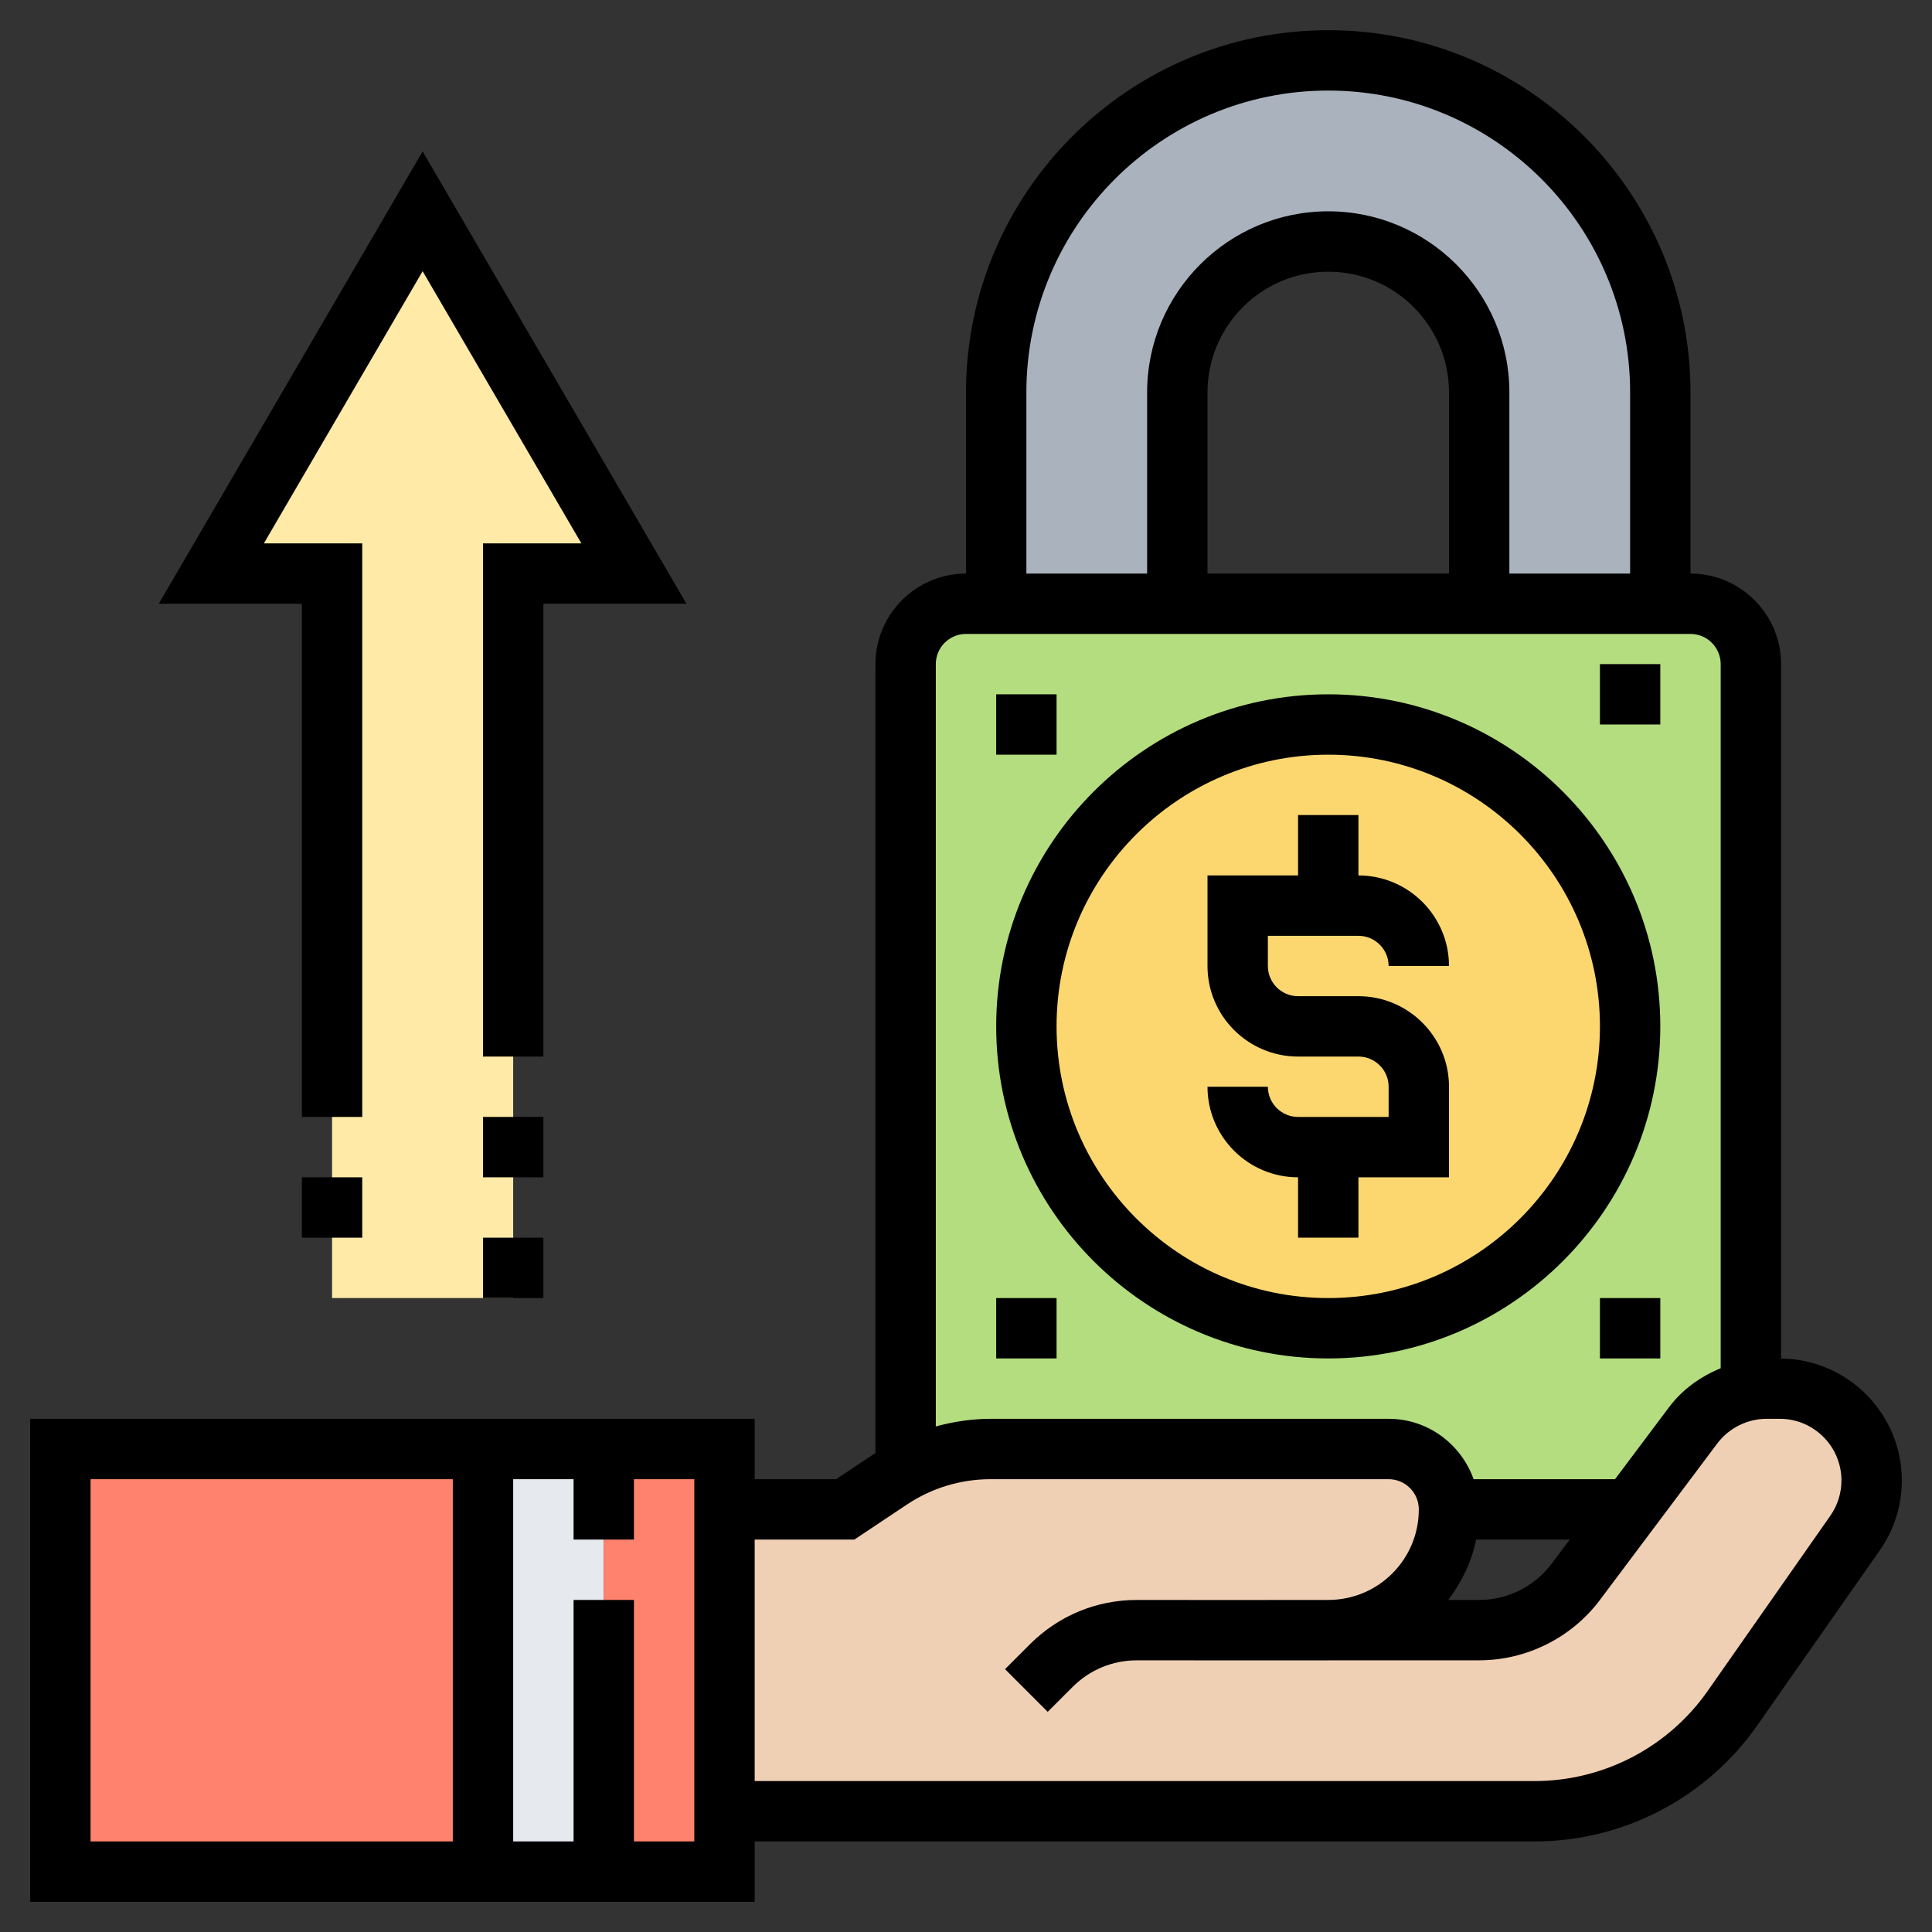
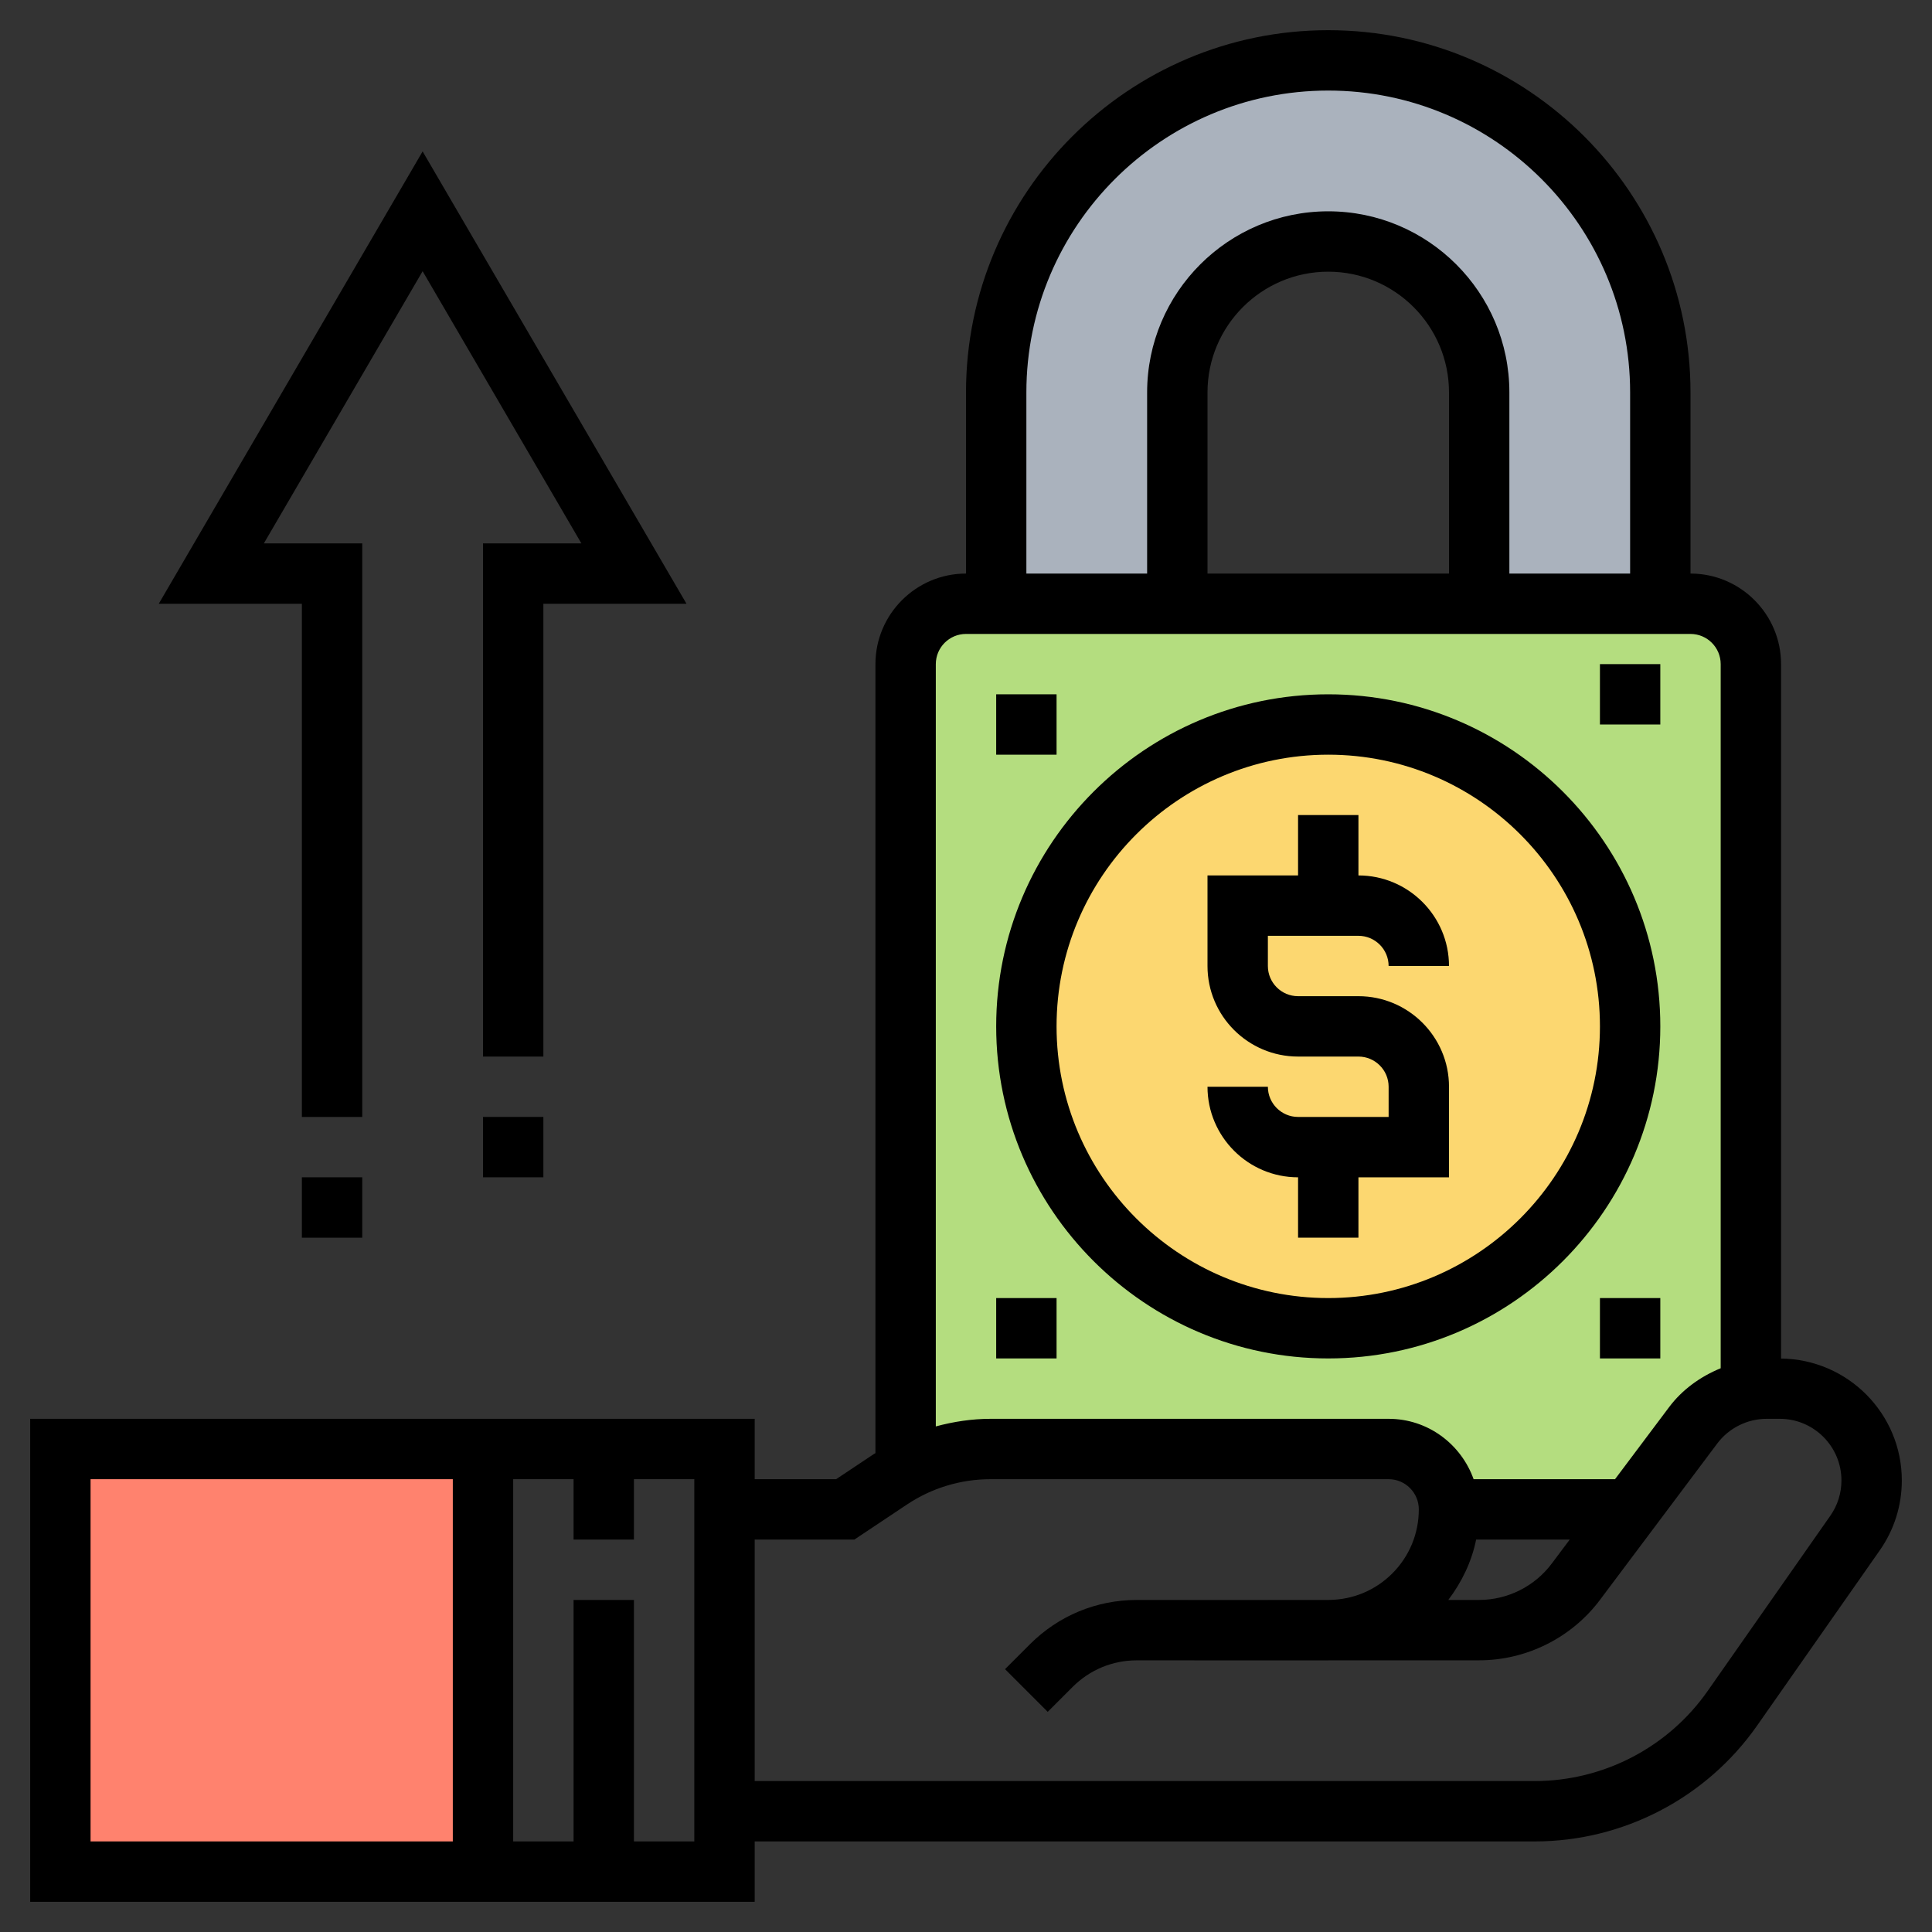
<svg xmlns="http://www.w3.org/2000/svg" id="Layer_5" enable-background="new 0 0 64 64" height="512" viewBox="0 0 64 64" width="512">
  <rect x="0" y="0" width="64" height="64" fill="#333333" stroke="none" />
  <g>
    <g>
      <g>
        <path d="m2 48h14v14h-14z" fill="#ff826e" />
      </g>
      <g>
-         <path d="m16 48h4v14h-4z" fill="#e6e9ed" />
-       </g>
+         </g>
      <g>
-         <path d="m20 48h4v14h-4z" fill="#ff826e" />
-       </g>
+         </g>
      <g>
-         <path d="m14 7 7 12h-4v24h-6v-24h-4z" fill="#ffeaa7" />
-       </g>
+         </g>
      <g>
        <path d="m55 13v7h-6v-7c0-2.76-2.24-5-5-5-1.38 0-2.63.56-3.54 1.46-.9.91-1.46 2.16-1.46 3.54v7h-6v-7c0-3.04 1.23-5.79 3.22-7.78s4.74-3.22 7.78-3.22c6.08 0 11 4.92 11 11z" fill="#aab2bd" />
      </g>
      <g>
        <path d="m58 22v24.05c-.76.13-1.44.54-1.91 1.17l-2.09 2.78h-6c0-1.1-.9-2-2-2h-13.18c-.99 0-1.96.24-2.82.71v-.01-26.7c0-1.1.9-2 2-2h1 6 10 6 1c1.1 0 2 .9 2 2z" fill="#b4dd7f" />
      </g>
      <g>
        <circle cx="44" cy="34" fill="#fcd770" r="10" />
      </g>
      <g>
-         <path d="m58.96 46c1.68 0 3.04 1.36 3.04 3.04 0 .63-.19 1.23-.55 1.75l-4.06 5.8c-1.5 2.14-3.94 3.41-6.56 3.41h-26.83v-10h4l1.49-.99c.17-.11.34-.21.51-.3.86-.47 1.83-.71 2.82-.71h13.18c1.1 0 2 .9 2 2s-.45 2.1-1.17 2.83c-.73.72-1.73 1.17-2.83 1.17h5c1.26 0 2.44-.59 3.2-1.6l1.8-2.4 2.09-2.78c.47-.63 1.15-1.04 1.91-1.17.17-.03.34-.05.52-.05z" fill="#f0d0b4" />
-       </g>
+         </g>
    </g>
    <g>
      <path d="m43 37c-.551 0-1-.448-1-1h-2c0 1.654 1.346 3 3 3v2h2v-2h3v-3c0-1.654-1.346-3-3-3h-2c-.551 0-1-.448-1-1v-1h3c.551 0 1 .448 1 1h2c0-1.654-1.346-3-3-3v-2h-2v2h-3v3c0 1.654 1.346 3 3 3h2c.551 0 1 .448 1 1v1z" />
      <path d="m44 45c6.065 0 11-4.935 11-11s-4.935-11-11-11-11 4.935-11 11 4.935 11 11 11zm0-20c4.962 0 9 4.037 9 9s-4.038 9-9 9-9-4.037-9-9 4.038-9 9-9z" />
      <path d="m53 22h2v2h-2z" />
      <path d="m33 23h2v2h-2z" />
      <path d="m33 43h2v2h-2z" />
      <path d="m53 43h2v2h-2z" />
      <path d="m10 37h2v-19h-3.259l5.259-9.016 5.259 9.016h-3.259v17h2v-15h4.741l-8.741-14.984-8.741 14.984h4.741z" />
      <path d="m10 39h2v2h-2z" />
      <path d="m16 37h2v2h-2z" />
-       <path d="m16 41h2v2h-2z" />
      <path d="m59 45.004v-23.004c0-1.654-1.346-3-3-3v-6c0-6.617-5.383-12-12-12s-12 5.383-12 12v6c-1.654 0-3 1.346-3 3v26.138c-.021.014-.045.023-.066.038l-1.237.824h-2.697v-2h-24v16h24v-2h25.835c2.934 0 5.69-1.435 7.373-3.839l4.061-5.802c.478-.682.731-1.484.731-2.318 0-2.214-1.791-4.014-4-4.037zm-25-32.004c0-5.514 4.486-10 10-10s10 4.486 10 10v6h-4v-6c0-3.309-2.691-6-6-6s-6 2.691-6 6v6h-4zm14 6h-8v-6c0-2.206 1.794-4 4-4s4 1.794 4 4zm-17 3c0-.552.449-1 1-1h24c.551 0 1 .448 1 1v23.325c-.668.274-1.271.703-1.712 1.292l-1.788 2.383h-4.685c-.414-1.161-1.514-2-2.816-2h-13.183c-.62 0-1.227.093-1.816.252zm17.899 29h3.101l-.6.8c-.563.752-1.461 1.2-2.4 1.2h-1.023c.451-.597.775-1.271.922-2zm-45.899-2h12v12h-12zm20 12h-2v-8h-2v8h-2v-12h2v2h2v-2h2zm37.631-10.788-4.062 5.803c-1.308 1.869-3.452 2.985-5.734 2.985h-25.835v-8h3.303l1.74-1.16c.824-.55 1.783-.84 2.773-.84h13.184c.551 0 1 .448 1 1 0 .802-.313 1.557-.88 2.124-.56.559-1.302.868-2.093.876h-2.027v.002l-4.34-.001c-.001 0-.003 0-.005 0-1.335 0-2.59.521-3.535 1.465l-.827.827 1.414 1.414.827-.827c.567-.566 1.32-.879 2.122-.879h.002l6.337.002h.002c.01 0 .02-.003.03-.003h4.973c1.565 0 3.061-.747 4-2l3.887-5.183c.384-.511.995-.817 1.634-.817h.438c1.125 0 2.041.916 2.041 2.041 0 .421-.127.826-.369 1.171z" />
    </g>
  </g>
</svg>